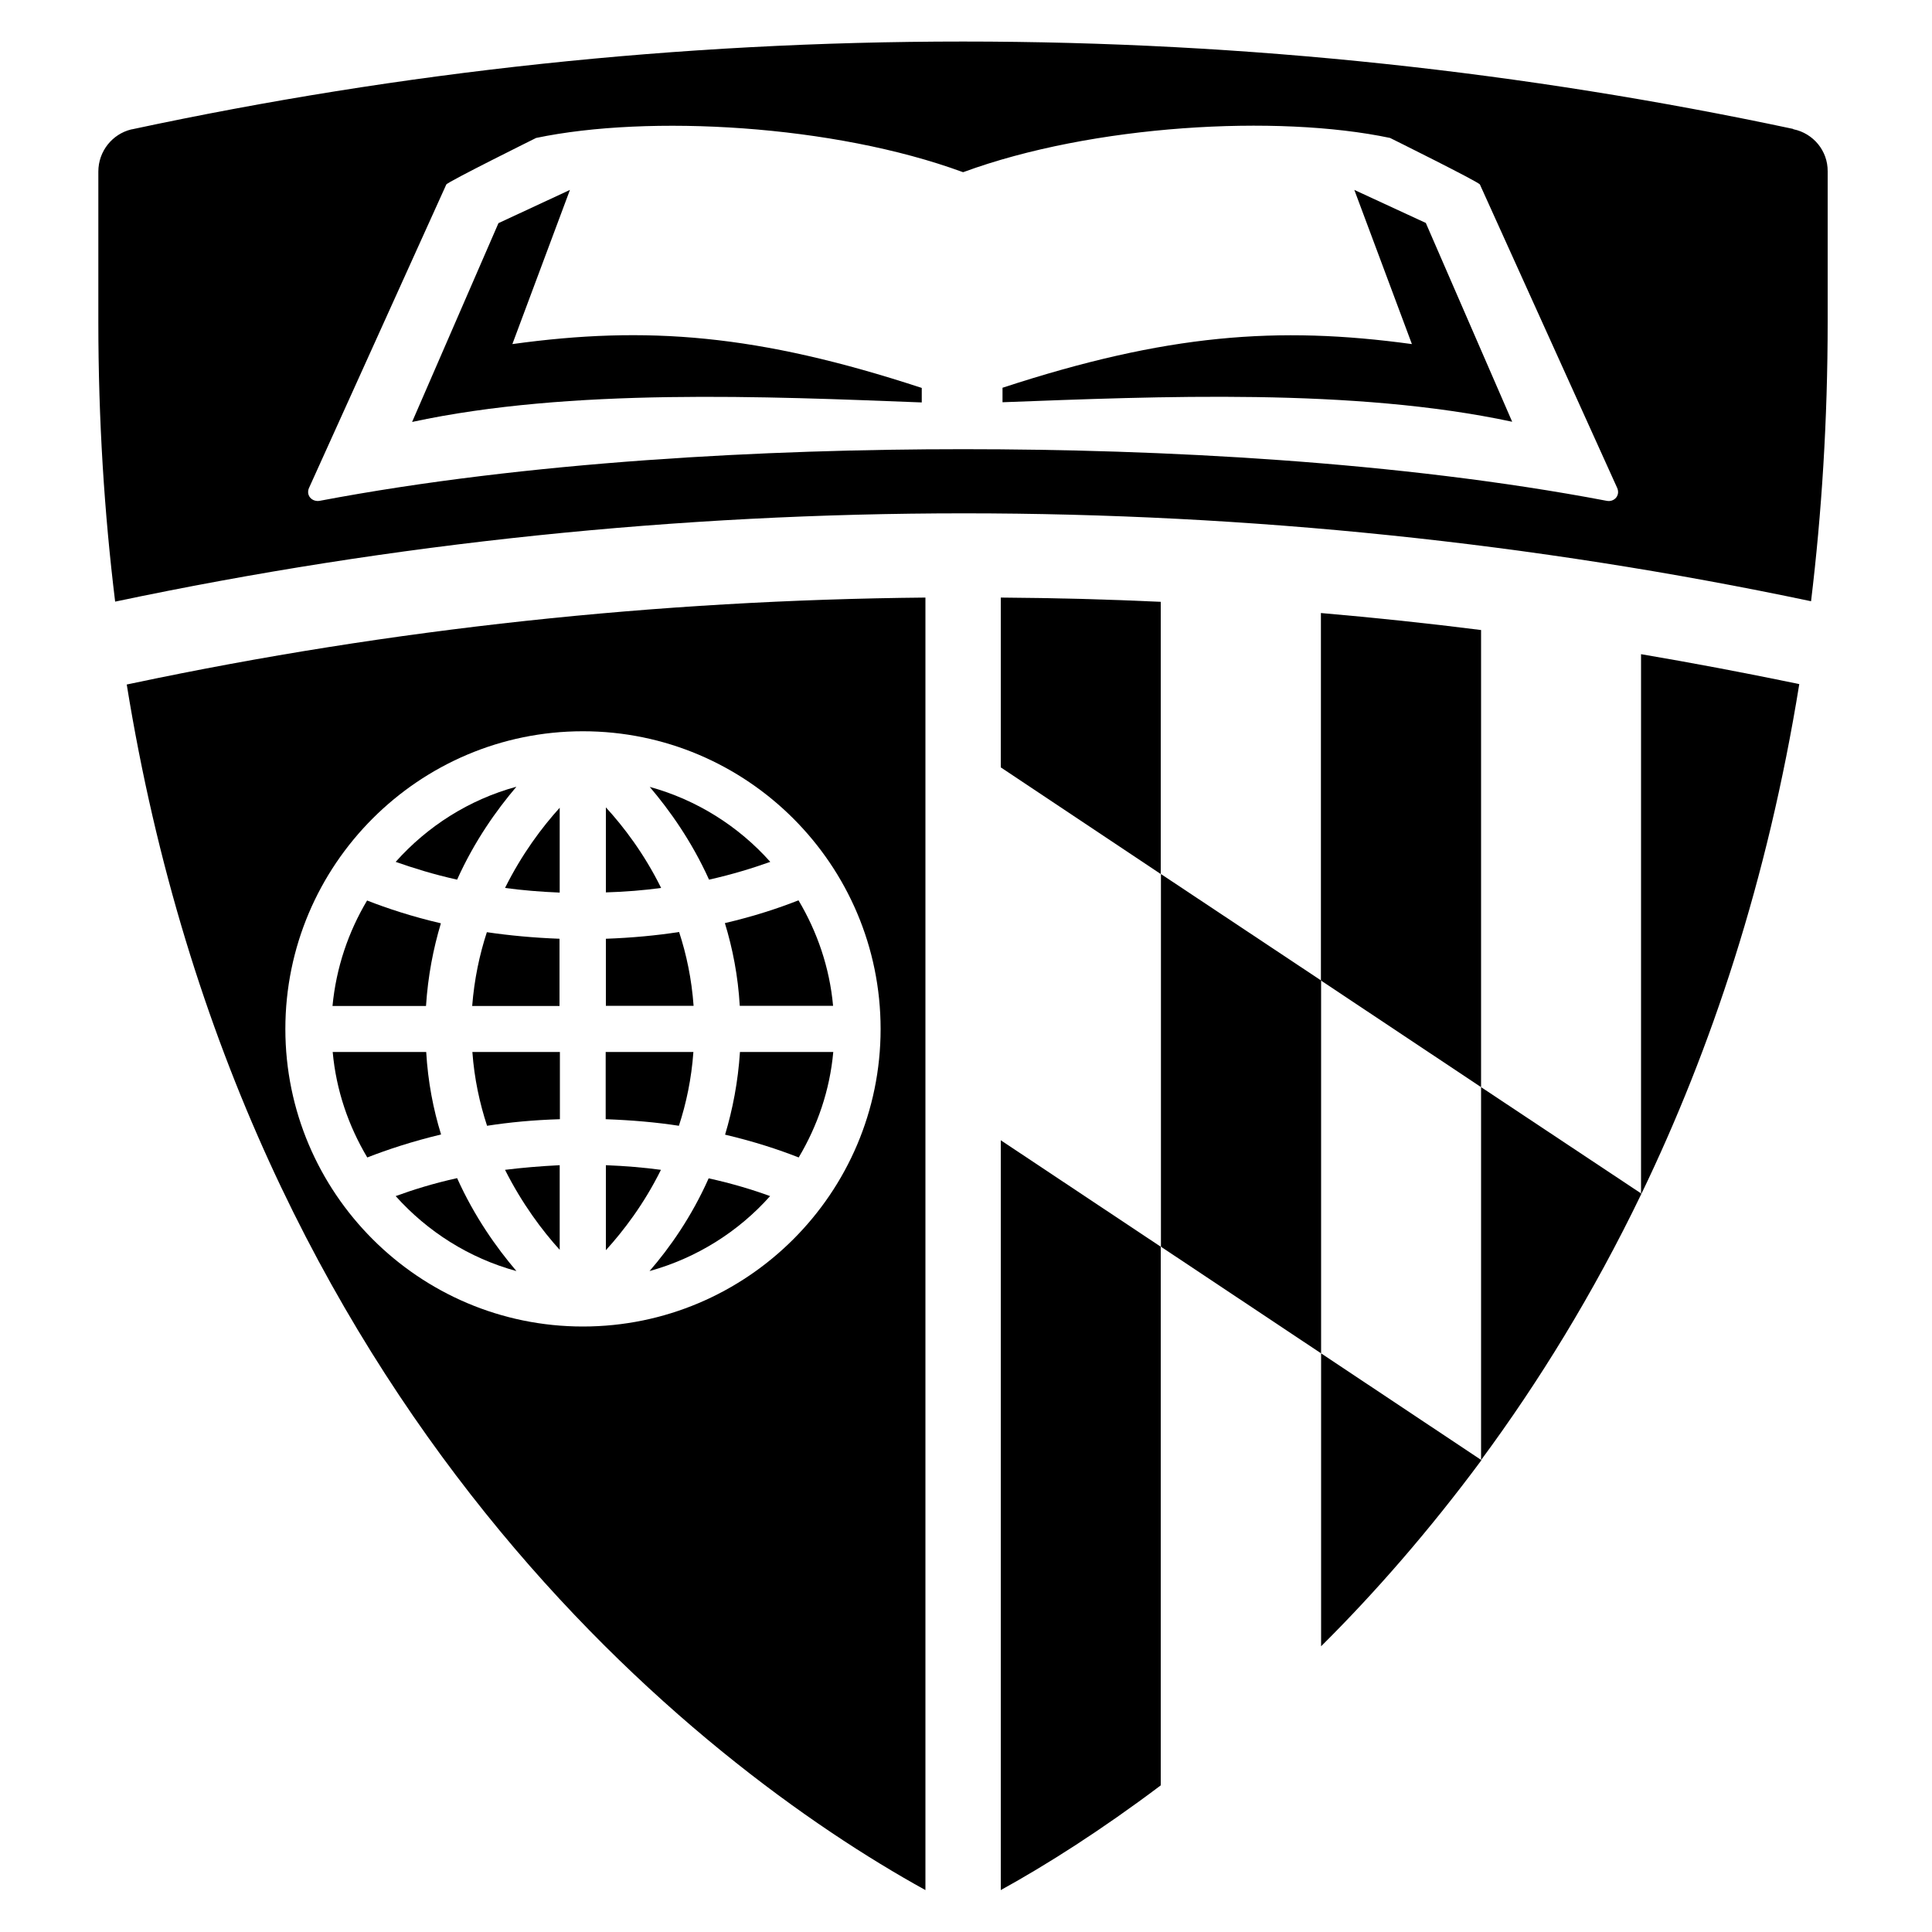
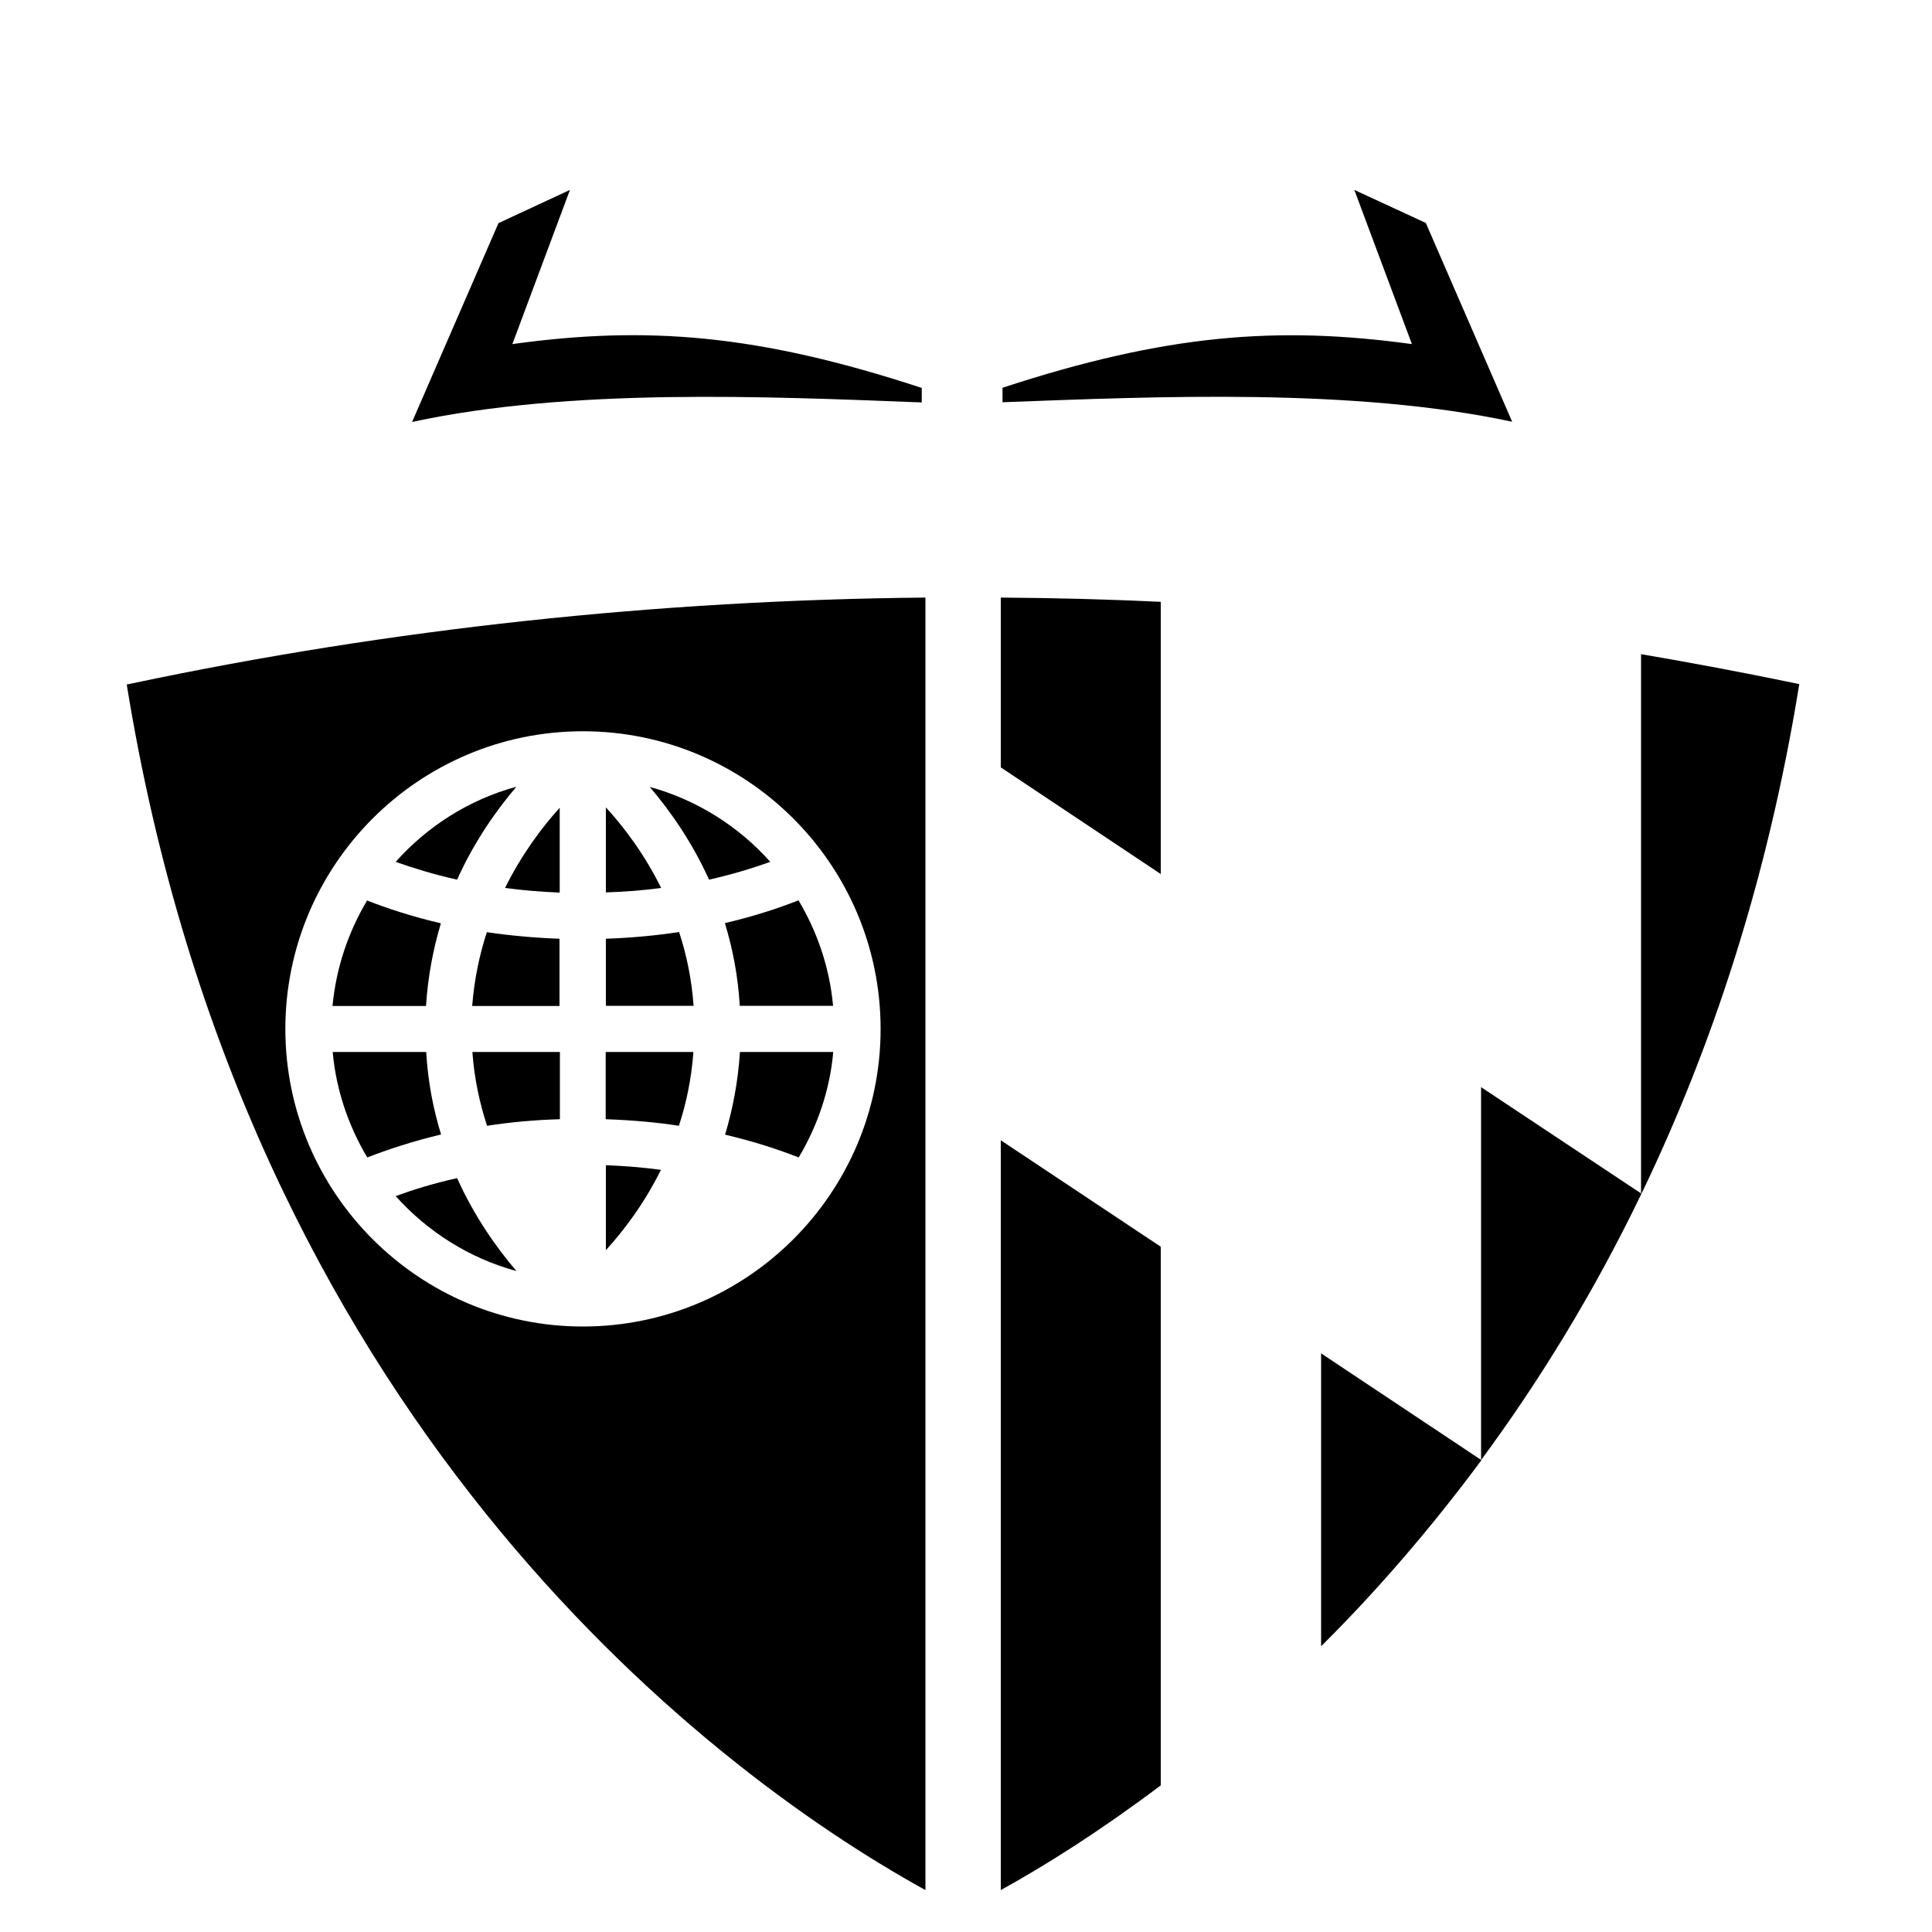
<svg xmlns="http://www.w3.org/2000/svg" xmlns:xlink="http://www.w3.org/1999/xlink" version="1.1" id="Layer_1" x="0px" y="0px" viewBox="0 0 1000 1000" style="enable-background:new 0 0 1000 1000;" xml:space="preserve">
  <style type="text/css">
	.st0{clip-path:url(#SVGID_00000128472502591094357590000014116916366404579739_);fill:#002D72;}
	.st1{clip-path:url(#SVGID_00000128472502591094357590000014116916366404579739_);}
	.st2{clip-path:url(#SVGID_00000051343438710590770300000014599229525680234679_);}
	.st3{clip-path:url(#SVGID_00000007389001561666688190000013665913156052472491_);fill:#FFFFFF;}
</style>
  <g>
    <defs>
      <rect id="SVGID_00000045618665798578627980000010574890664118736309_" x="0.9" y="-23" width="1000.8" height="1067.6" />
    </defs>
    <clipPath id="SVGID_00000147195318791022713930000001734708376460102836_">
      <use xlink:href="#SVGID_00000045618665798578627980000010574890664118736309_" style="overflow:visible;" />
    </clipPath>
    <path style="clip-path:url(#SVGID_00000147195318791022713930000001734708376460102836_);" d="M518,978.3c23.6-13,52-31,82.8-54.2   V645.3L518,590.2V978.3z" />
    <path style="clip-path:url(#SVGID_00000147195318791022713930000001734708376460102836_);" d="M518,397.2l82.8,55.2V311.5   c-27.6-1.3-55.2-2-82.8-2.2V397.2z" />
-     <path style="clip-path:url(#SVGID_00000147195318791022713930000001734708376460102836_);" d="M766.6,326.1   c-27.5-3.5-55.2-6.4-82.9-8.8v190.2l82.9,55.2V326.1z" />
    <path style="clip-path:url(#SVGID_00000147195318791022713930000001734708376460102836_);" d="M683.8,700.5v151.6   c27.9-27.7,55.9-59.8,82.9-96.2v-0.2L683.8,700.5z" />
-     <path style="clip-path:url(#SVGID_00000147195318791022713930000001734708376460102836_);" d="M766.6,755.8c0,0,0.1-0.1,0.1-0.2   l-0.1,0V755.8z" />
+     <path style="clip-path:url(#SVGID_00000147195318791022713930000001734708376460102836_);" d="M766.6,755.8c0,0,0.1-0.1,0.1-0.2   l-0.1,0V755.8" />
    <path style="clip-path:url(#SVGID_00000147195318791022713930000001734708376460102836_);" d="M849.4,338.6v279.2l0.2,0.1   c36.1-74.9,65.3-162.2,81.7-263.8l-2.8-0.6C902.3,348.1,875.9,343.1,849.4,338.6" />
-     <polygon style="clip-path:url(#SVGID_00000147195318791022713930000001734708376460102836_);" points="600.9,452.4 600.9,645.3    683.8,700.5 683.8,507.5  " />
    <path style="clip-path:url(#SVGID_00000147195318791022713930000001734708376460102836_);" d="M766.6,562.7v192.9l0.1,0   c29.6-40.1,57.8-85.7,82.7-137.3v-0.6L766.6,562.7z" />
    <path style="clip-path:url(#SVGID_00000147195318791022713930000001734708376460102836_);" d="M849.4,618.4   c0.1-0.1,0.2-0.3,0.2-0.4l-0.2-0.1V618.4z" />
-     <path style="clip-path:url(#SVGID_00000147195318791022713930000001734708376460102836_);" d="M336.2,657.9   c24.5-6.8,46-20.4,62.4-38.8c-9-3.3-19.6-6.5-31.8-9.2C357.9,629.9,346.6,645.9,336.2,657.9" />
    <path style="clip-path:url(#SVGID_00000147195318791022713930000001734708376460102836_);" d="M204.8,619.1   c16.5,18.4,38,32.1,62.5,38.8c-10.3-12.1-21.7-28.1-30.7-48.1C224.4,612.5,213.8,615.8,204.8,619.1" />
    <path style="clip-path:url(#SVGID_00000147195318791022713930000001734708376460102836_);" d="M289.7,418.1   c-9,9.9-19.5,23.8-28.3,41.5c8.9,1.2,18.3,2,28.3,2.4V418.1z" />
    <path style="clip-path:url(#SVGID_00000147195318791022713930000001734708376460102836_);" d="M375.3,587.3   c14.9,3.5,27.7,7.7,38.1,11.8c9.7-16.3,16.1-34.7,17.9-54.6H383C382,560,379.2,574.3,375.3,587.3" />
    <path style="clip-path:url(#SVGID_00000147195318791022713930000001734708376460102836_);" d="M267.3,407.2   c-24.5,6.7-46,20.4-62.5,38.9c9.1,3.2,19.6,6.5,31.8,9.2C245.6,435.3,257,419.3,267.3,407.2" />
    <path style="clip-path:url(#SVGID_00000147195318791022713930000001734708376460102836_);" d="M398.7,446.1   c-16.4-18.4-38-32.1-62.4-38.8c10.3,12.1,21.7,28.1,30.7,48C379.1,452.6,389.7,449.3,398.7,446.1" />
    <path style="clip-path:url(#SVGID_00000147195318791022713930000001734708376460102836_);" d="M382.9,520.6h48.3   c-1.8-19.8-8.2-38.3-17.9-54.6c-10.4,4.1-23.1,8.3-38.1,11.8C379.2,490.9,382,505.1,382.9,520.6" />
    <path style="clip-path:url(#SVGID_00000147195318791022713930000001734708376460102836_);" d="M313.6,647.1   c9-9.9,19.7-23.8,28.5-41.6c-8.9-1.2-18.4-2-28.5-2.4V647.1z" />
    <path style="clip-path:url(#SVGID_00000147195318791022713930000001734708376460102836_);" d="M289.7,544.5h-45.2   c1,13.9,3.8,26.6,7.6,38.2c11.6-1.8,24.1-3,37.7-3.4V544.5z" />
    <path style="clip-path:url(#SVGID_00000147195318791022713930000001734708376460102836_);" d="M313.6,579.3   c13.6,0.5,26.2,1.6,37.8,3.4c3.8-11.6,6.5-24.3,7.5-38.2h-45.4V579.3z" />
    <path style="clip-path:url(#SVGID_00000147195318791022713930000001734708376460102836_);" d="M342.2,459.6   c-8.8-17.8-19.5-31.8-28.6-41.7v44C323.8,461.6,333.3,460.8,342.2,459.6" />
    <path style="clip-path:url(#SVGID_00000147195318791022713930000001734708376460102836_);" d="M359,520.6   c-1-13.9-3.7-26.6-7.5-38.2c-11.6,1.8-24.3,3-37.9,3.5v34.7H359z" />
-     <path style="clip-path:url(#SVGID_00000147195318791022713930000001734708376460102836_);" d="M261.4,605.5   c8.8,17.5,19.3,31.5,28.3,41.4v-43.8C279.7,603.6,270.3,604.4,261.4,605.5" />
    <path style="clip-path:url(#SVGID_00000147195318791022713930000001734708376460102836_);" d="M228.2,477.9   c-15-3.5-27.7-7.7-38.2-11.8c-9.7,16.3-16,34.7-17.9,54.6h48.4C221.5,505.1,224.3,490.9,228.2,477.9" />
    <path style="clip-path:url(#SVGID_00000147195318791022713930000001734708376460102836_);" d="M289.7,485.9   c-13.5-0.5-26.1-1.7-37.7-3.4c-3.8,11.6-6.5,24.3-7.6,38.2h45.2V485.9z" />
    <path style="clip-path:url(#SVGID_00000147195318791022713930000001734708376460102836_);" d="M220.6,544.5h-48.4   c1.8,19.9,8.2,38.3,17.9,54.6c10.5-4.1,23.2-8.3,38.2-11.9C224.3,574.3,221.5,560,220.6,544.5" />
    <path style="clip-path:url(#SVGID_00000147195318791022713930000001734708376460102836_);" d="M65.6,354.3   c60.8,375.9,296.2,559.4,413.4,624v-669c-138.5,1.3-276.6,16.1-410.5,44.4L65.6,354.3z M301.7,378.5c85,0,154.1,69.1,154.1,154.1   c0,84.9-69.1,154-154.1,154c-84.9,0-154-69.2-154-154C147.7,447.6,216.8,378.5,301.7,378.5" />
-     <path style="clip-path:url(#SVGID_00000147195318791022713930000001734708376460102836_);" d="M928.3,66.9l-0.3-0.2   C789.4,37.2,645.8,21.5,498.5,21.5c-147.5,0-291.3,15.7-430,45.4L67.9,67c-9.8,2.4-17,11.3-17,21.8l0,77.7c0,51,3.1,99.2,8.7,144.9   c144-30.4,291.6-45.7,439.3-45.7c147.5,0,294.9,15.2,438.5,45.5c5.5-45.6,8.6-93.8,8.6-144.8l0-77.7C946.1,78,938.5,69,928.3,66.9    M831.5,259.2c-107.8-20.5-231.5-26.7-332.9-26.7h-0.1c-101.4,0-225.2,6.3-332.9,26.7c-4.1,0.8-7.7-2.9-5.4-7.2L231,95.5   c0.7-1.4,46.5-24.1,46.5-24.1c58.2-12.2,154-6.9,220.9,17.7h0.2c66.9-24.6,162.6-30,220.9-17.7c0,0,45.8,22.7,46.5,24.1L836.8,252   C839.1,256.3,835.5,260.1,831.5,259.2" />
    <path style="clip-path:url(#SVGID_00000147195318791022713930000001734708376460102836_);" d="M701,98.3l29.8,79.8   c-69.4-9.5-127-5.2-211.9,22.6v7.5c80.3-3,181.8-7.5,263.8,10.1l-44.7-102.9L701,98.3z" />
    <path style="clip-path:url(#SVGID_00000147195318791022713930000001734708376460102836_);" d="M265.2,178.1L295,98.3l-37,17.2   l-44.7,102.9c82-17.7,183.6-13.2,263.8-10.1v-7.5C392.2,172.9,334.6,168.5,265.2,178.1" />
  </g>
</svg>